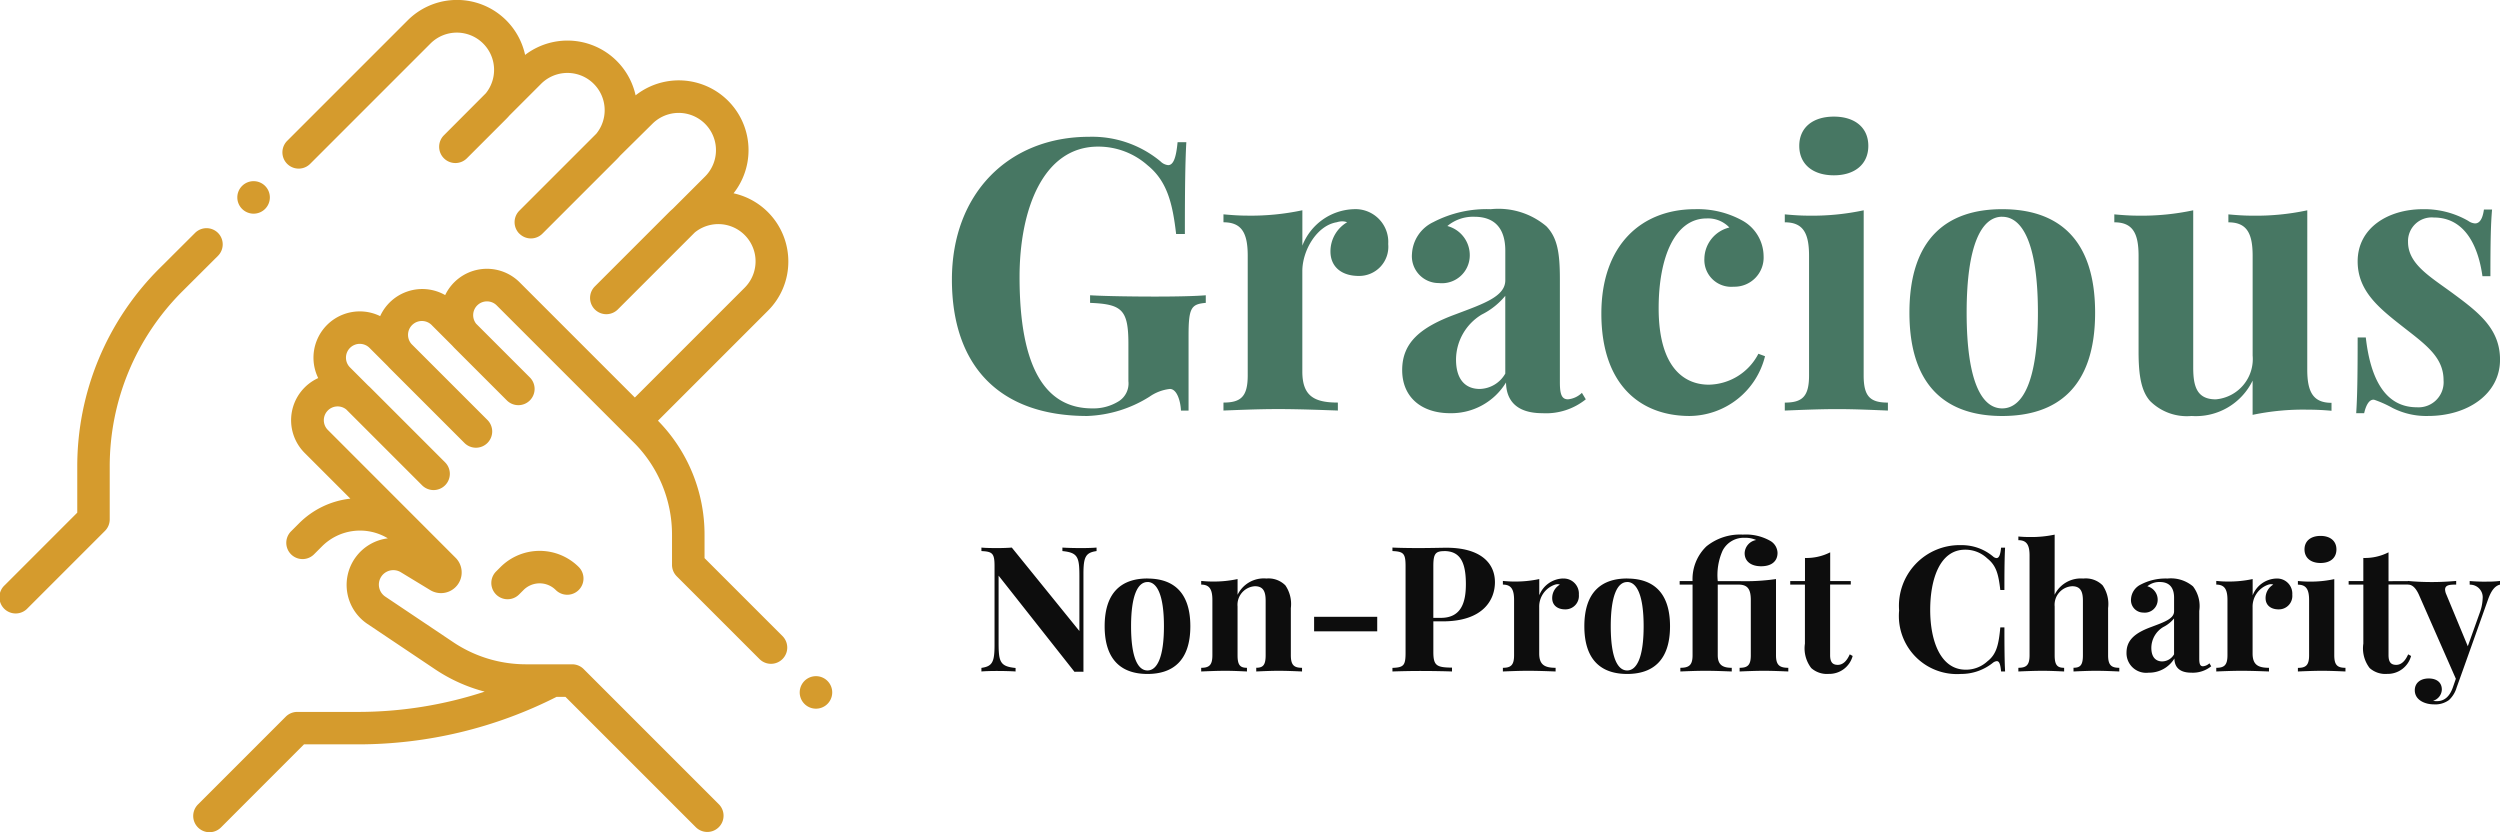
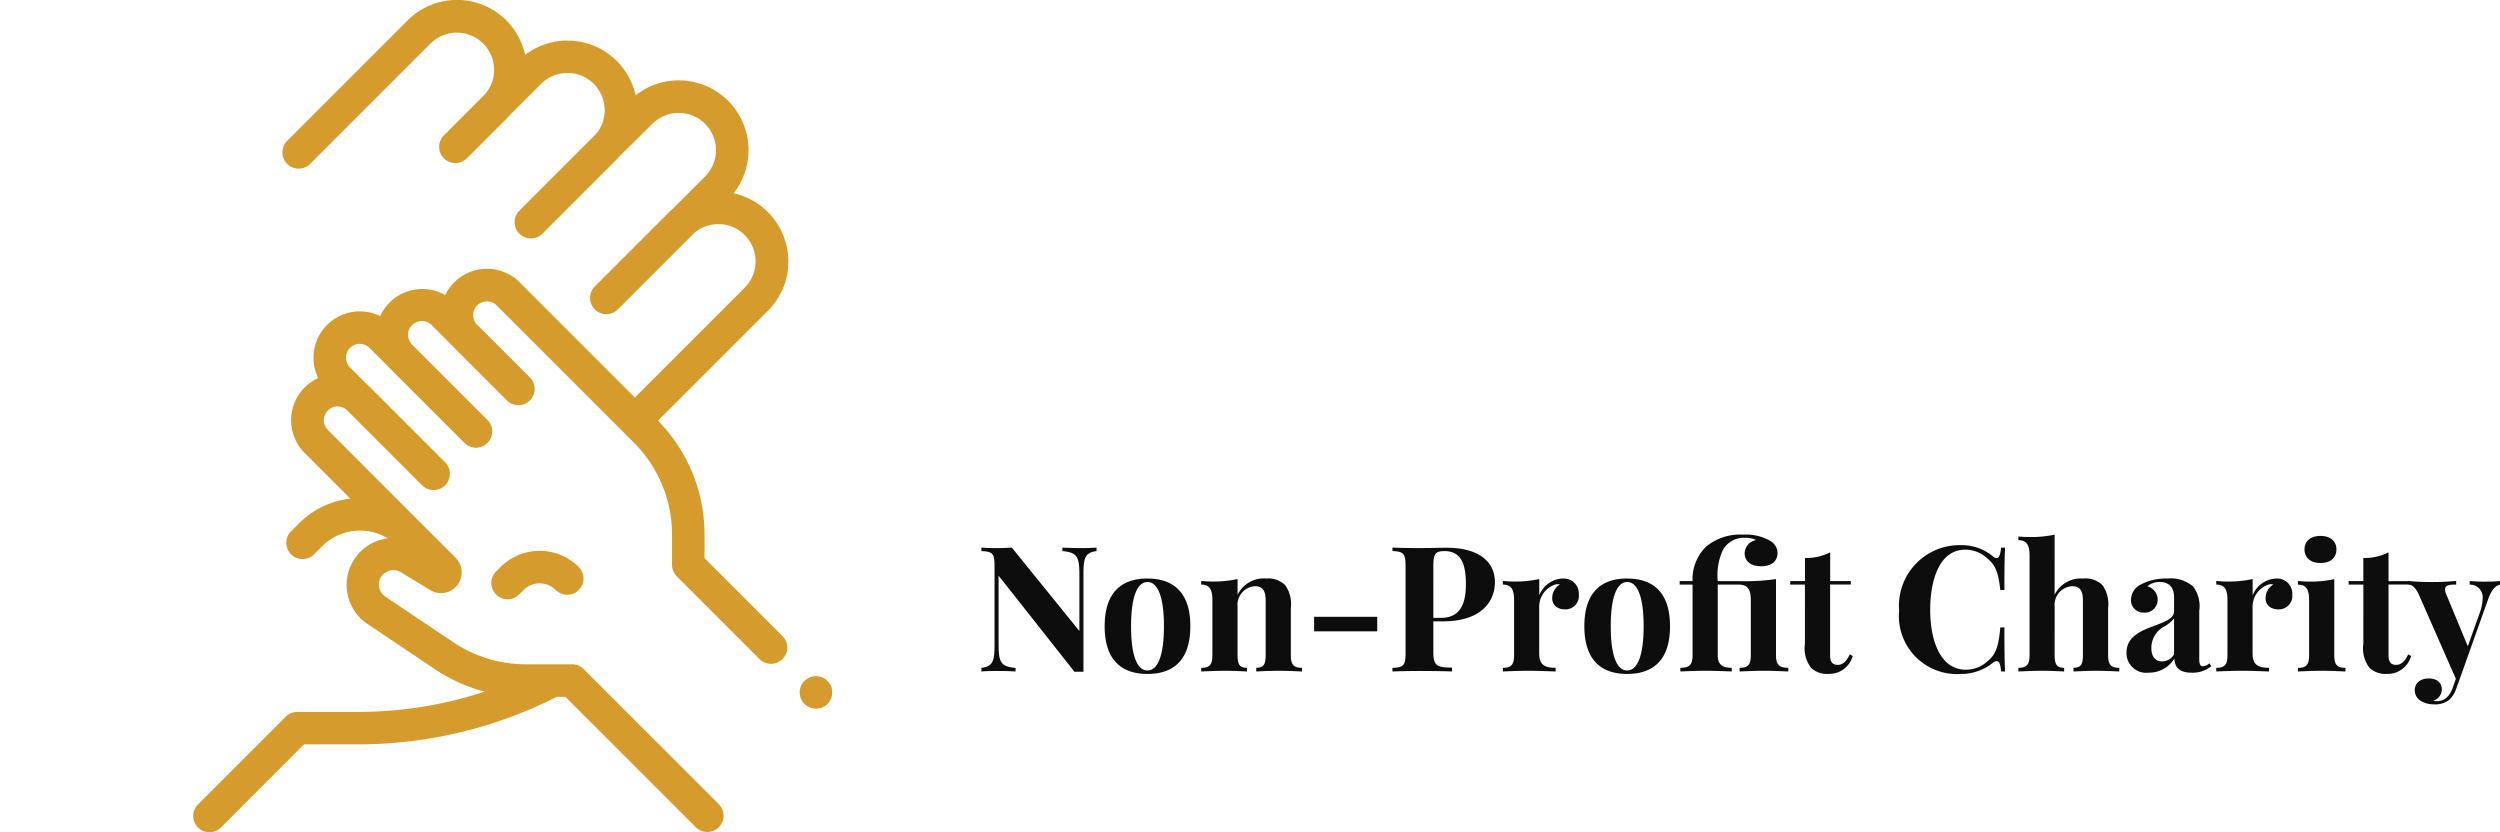
<svg xmlns="http://www.w3.org/2000/svg" width="171.499" height="57.092" viewBox="0 0 171.499 57.092">
  <g id="logo_dark" transform="translate(-8.675 -45)">
    <g id="_756748" data-name="756748" transform="translate(8.675 45)">
-       <path id="Path_18" data-name="Path 18" d="M14.956,140.687a1.115,1.115,0,0,0-1.577,0l-2.408,2.4A19.176,19.176,0,0,0,5.3,156.746v3.128L.327,164.849A1.115,1.115,0,1,0,1.9,166.426l5.3-5.3a1.115,1.115,0,0,0,.327-.788v-3.589a16.96,16.96,0,0,1,5.013-12.086l2.407-2.4A1.115,1.115,0,0,0,14.956,140.687Z" transform="translate(0 -124.707)" fill="#d59b2d" />
-       <path id="Path_19" data-name="Path 19" d="M146.334,113.362a1.115,1.115,0,1,0,0-1.578,1.111,1.111,0,0,0,0,1.578Z" transform="translate(-129.725 -99.03)" fill="#d59b2d" />
      <path id="Path_20" data-name="Path 20" d="M159.827,17.936a4.787,4.787,0,0,0-3.757-4.675,4.785,4.785,0,0,0-6.72-6.72,4.786,4.786,0,0,0-7.58-2.773A4.782,4.782,0,0,0,133.712,1.4l-8.264,8.264a1.115,1.115,0,1,0,1.577,1.577l8.264-8.264A2.556,2.556,0,0,1,139.075,6.4L136.2,9.282a1.115,1.115,0,0,0,0,1.577l0,0,0,0a1.115,1.115,0,0,0,1.577,0l2.7-2.7c.079-.079.154-.162.227-.245l2.161-2.161a2.556,2.556,0,0,1,3.788,3.423l-5.278,5.278a1.115,1.115,0,0,0,0,1.577l.005,0,0,0a1.115,1.115,0,0,0,1.577,0l5.1-5.1c.08-.08.155-.162.228-.247L150.5,8.495a2.556,2.556,0,0,1,3.615,3.615L151.9,14.323c-.084.073-.167.149-.247.228l-5.1,5.1a1.115,1.115,0,0,0,0,1.577l0,0,0,0a1.115,1.115,0,0,0,1.577,0l5.278-5.278a2.556,2.556,0,0,1,3.423,3.788l-7.533,7.533-7.9-7.9a3.176,3.176,0,0,0-5.111.873,3.175,3.175,0,0,0-4.46,1.443,3.176,3.176,0,0,0-4.25,4.25,3.176,3.176,0,0,0-.928,5.137l3.134,3.134a5.88,5.88,0,0,0-3.517,1.69l-.552.552a1.115,1.115,0,1,0,1.577,1.577l.552-.552a3.686,3.686,0,0,1,4.511-.544,3.22,3.22,0,0,0-1.4,5.871l4.635,3.108a11.2,11.2,0,0,0,3.408,1.537,27.854,27.854,0,0,1-8.658,1.391h-4.2a1.115,1.115,0,0,0-.788.327l-6.022,6.022a1.115,1.115,0,1,0,1.577,1.577l5.695-5.7h3.737a30.108,30.108,0,0,0,13.593-3.26h.606l8.943,8.942a1.115,1.115,0,1,0,1.577-1.577l-9.27-9.27a1.115,1.115,0,0,0-.788-.327h0l-3.148,0h-.013a8.958,8.958,0,0,1-5.006-1.523l-4.635-3.108a.992.992,0,0,1,1.067-1.673l2,1.215a1.419,1.419,0,0,0,1.739-2.217L128.243,29.5a.946.946,0,0,1,1.254-1.413l5.206,5.206a1.115,1.115,0,0,0,1.577,0l0,0,0,0a1.115,1.115,0,0,0,0-1.577l-5.126-5.126c-.049-.049-.1-.095-.15-.139l-1.232-1.232a.947.947,0,1,1,1.339-1.339l1.233,1.233c.045.051.091.1.139.149l5.126,5.126a1.115,1.115,0,0,0,1.577,0l0,0,0,0a1.115,1.115,0,0,0,0-1.577l-5.206-5.206A.946.946,0,0,1,135.4,22.34l1.379,1.379c.045.051.091.1.139.15l3.6,3.6a1.115,1.115,0,0,0,1.577,0l0,0,0,0a1.115,1.115,0,0,0,0-1.577l-3.682-3.682a.946.946,0,0,1,1.413-1.254l8.689,8.689h0l.7.7a8.928,8.928,0,0,1,2.633,6.368l0,2.035a1.115,1.115,0,0,0,.327.79l5.674,5.674a1.115,1.115,0,0,0,1.577-1.577l-5.347-5.347,0-1.572a11.141,11.141,0,0,0-3.195-7.855l7.534-7.534A4.749,4.749,0,0,0,159.827,17.936Z" transform="translate(-105.748 -0.001)" fill="#d59b2d" />
      <path id="Path_21" data-name="Path 21" d="M493.9,416.29a1.115,1.115,0,1,0,.327.788A1.115,1.115,0,0,0,493.9,416.29Z" transform="translate(-437.137 -369.579)" fill="#d59b2d" />
      <path id="Path_22" data-name="Path 22" d="M302.9,340l-.308.308a1.115,1.115,0,1,0,1.577,1.577l.308-.308a1.563,1.563,0,0,1,2.207,0A1.115,1.115,0,0,0,308.262,340,3.8,3.8,0,0,0,302.9,340Z" transform="translate(-268.561 -301.104)" fill="#d59b2d" />
    </g>
    <g id="Group_64" data-name="Group 64" transform="translate(0 -0.115)">
      <path id="Path_33" data-name="Path 33" d="M8.314-8.5c-.252.023-.668.035-1.043.035-.434,0-.99-.012-1.3-.035v.24c1.061.105,1.166.41,1.166,1.729v3.756L2.5-8.5c-.281.023-.656.035-1.037.035S.668-8.473.416-8.5v.24c.762.035.9.158.9,1.031v5.4c0,1.16-.135,1.477-.9,1.582V0c.252-.023.668-.035,1.043-.035.434,0,.99.012,1.3.035V-.24C1.7-.346,1.594-.65,1.594-1.969V-6.574L6.8.023c.117-.006.223-.006.328-.006s.2,0,.287.006v-6.7c0-1.16.135-1.477.9-1.582Zm3.492,2.121c-1.723,0-2.936.9-2.936,3.275S10.084.17,11.807.17s2.941-.891,2.941-3.27S13.535-6.375,11.807-6.375Zm0,.24c.656,0,1.131.891,1.131,3.035S12.463-.07,11.807-.07,10.682-.949,10.682-3.1,11.156-6.135,11.807-6.135Zm8.139-.24a2,2,0,0,0-1.957,1.119V-6.34a7.788,7.788,0,0,1-1.752.17c-.24,0-.492-.018-.744-.041v.252c.58,0,.768.34.768,1.061v3.785c0,.668-.211.861-.768.861V0c.316-.012,1.037-.047,1.652-.047.586,0,1.207.035,1.488.047V-.252c-.475,0-.645-.193-.645-.861V-4.459a1.275,1.275,0,0,1,1.189-1.389c.6,0,.738.4.738,1v3.732c0,.668-.17.861-.645.861V0c.293-.012.943-.047,1.559-.047.586,0,1.277.035,1.582.047V-.252c-.557,0-.768-.193-.768-.861V-4.348a2.263,2.263,0,0,0-.375-1.559A1.632,1.632,0,0,0,19.945-6.375Zm7.623,3.627v-1h-4.33v1Zm3.85-.686h.639c2.83,0,3.586-1.523,3.586-2.684,0-1.395-1.09-2.367-3.322-2.367-.3,0-1.1.023-1.887.023-.674,0-1.418-.012-1.822-.035v.24c.756.035.9.158.9,1.031v5.953c0,.873-.135,1-.9,1.031V0c.521-.018,1.213-.035,1.9-.035.855,0,1.693.018,2.186.035V-.264C31.635-.275,31.418-.4,31.418-1.342Zm.744-4.822c1.09,0,1.488.756,1.488,2.268,0,1.225-.3,2.314-1.717,2.314h-.516V-7.225C31.418-8.051,31.547-8.256,32.162-8.256Zm8.145,1.881a1.809,1.809,0,0,0-1.623,1.154V-6.34a7.788,7.788,0,0,1-1.752.17c-.24,0-.492-.018-.744-.041v.252c.58,0,.768.34.768,1.061v3.785c0,.668-.211.861-.768.861V0c.328-.012,1.061-.047,1.717-.047.756,0,1.535.035,1.9.047V-.252c-.756,0-1.125-.211-1.125-.984V-4.412a1.589,1.589,0,0,1,1.09-1.547.609.609,0,0,1,.17-.029.447.447,0,0,1,.158.029,1.069,1.069,0,0,0-.527.926c0,.469.334.773.9.773A.923.923,0,0,0,41.4-5.268,1.038,1.038,0,0,0,40.307-6.375Zm4.406,0c-1.723,0-2.936.9-2.936,3.275S42.99.17,44.713.17s2.941-.891,2.941-3.27S46.441-6.375,44.713-6.375Zm0,.24c.656,0,1.131.891,1.131,3.035S45.369-.07,44.713-.07,43.588-.949,43.588-3.1,44.063-6.135,44.713-6.135Zm7.91-3.252a3.671,3.671,0,0,0-2.473.809A3.111,3.111,0,0,0,49.2-6.2h-.885v.24H49.2v4.846c0,.668-.229.861-.838.861V0c.334-.012,1.025-.047,1.74-.047.686,0,1.418.035,1.787.047V-.252c-.6,0-.961-.182-.961-.861V-5.959h1.43c.639,0,.838.34.838,1.061v3.785c0,.668-.205.861-.768.861V0c.322-.012,1.031-.047,1.67-.047s1.348.035,1.67.047V-.252c-.609,0-.844-.193-.844-.861V-6.34a14.7,14.7,0,0,1-2.566.141h-1.43a4.115,4.115,0,0,1,.328-2.08,1.627,1.627,0,0,1,1.535-.891,1.785,1.785,0,0,1,.773.152.953.953,0,0,0-.791.9c0,.551.422.9,1.131.9.727,0,1.125-.352,1.125-.92a.985.985,0,0,0-.486-.814A3.373,3.373,0,0,0,52.623-9.387ZM58.641-6.2V-8.174a3.584,3.584,0,0,1-1.729.387V-6.2H55.9v.24h1.008V-1.91a2.217,2.217,0,0,0,.434,1.676,1.618,1.618,0,0,0,1.2.4,1.661,1.661,0,0,0,1.641-1.23l-.2-.111c-.234.533-.527.721-.82.721-.352,0-.527-.176-.527-.668v-4.84h1.418V-6.2Zm8.977-2.467a4.164,4.164,0,0,0-4.248,4.488A3.985,3.985,0,0,0,67.605.17,3.477,3.477,0,0,0,69.82-.609a.5.5,0,0,1,.252-.1c.17,0,.246.217.293.709h.275c-.035-.639-.047-1.5-.047-3.023h-.281c-.111,1.172-.258,1.84-.879,2.32a2.159,2.159,0,0,1-1.494.58c-1.717,0-2.437-1.951-2.437-4.1,0-2.121.668-4.131,2.391-4.131a2.175,2.175,0,0,1,1.518.592c.621.492.773,1.072.9,2.174h.281c0-1.465.012-2.291.047-2.906h-.275c-.047.492-.141.715-.311.715a.406.406,0,0,1-.234-.105A3.331,3.331,0,0,0,67.617-8.666Zm6.422-.721a7.743,7.743,0,0,1-1.752.164c-.234,0-.486-.012-.738-.035v.252c.58,0,.768.34.768,1.055v6.838c0,.668-.211.861-.768.861V0c.316-.012,1.037-.047,1.652-.047.586,0,1.207.035,1.488.047V-.252c-.475,0-.65-.193-.65-.861V-4.459a1.273,1.273,0,0,1,1.2-1.389c.6,0,.738.4.738,1v3.732c0,.668-.17.861-.645.861V0c.293-.012.943-.047,1.559-.047.586,0,1.277.035,1.582.047V-.252c-.557,0-.768-.193-.768-.861V-4.348a2.263,2.263,0,0,0-.375-1.559A1.632,1.632,0,0,0,76-6.375a2,2,0,0,0-1.963,1.113Zm7.734,3.012a3.659,3.659,0,0,0-1.822.41,1.178,1.178,0,0,0-.674,1,.849.849,0,0,0,.85.926.882.882,0,0,0,.979-.861.952.952,0,0,0-.709-.943,1.268,1.268,0,0,1,.855-.293c.709,0,.979.445.979,1.072v.938c0,.516-.691.744-1.576,1.078-1.113.41-1.687.9-1.687,1.764A1.346,1.346,0,0,0,80.484.082a2.027,2.027,0,0,0,1.77-.973c.006.516.275.973,1.154.973a2.007,2.007,0,0,0,1.371-.439l-.123-.205a.73.73,0,0,1-.439.205c-.193,0-.258-.146-.258-.533V-4.154a2.226,2.226,0,0,0-.428-1.682A2.35,2.35,0,0,0,81.773-6.375Zm.457,5.2a.957.957,0,0,1-.809.486c-.428,0-.75-.27-.75-.932a1.675,1.675,0,0,1,.814-1.424,2.283,2.283,0,0,0,.744-.592Zm7.014-5.2a1.809,1.809,0,0,0-1.623,1.154V-6.34a7.788,7.788,0,0,1-1.752.17c-.24,0-.492-.018-.744-.041v.252c.58,0,.768.34.768,1.061v3.785c0,.668-.211.861-.768.861V0c.328-.012,1.061-.047,1.717-.047.756,0,1.535.035,1.9.047V-.252c-.756,0-1.125-.211-1.125-.984V-4.412a1.589,1.589,0,0,1,1.09-1.547.609.609,0,0,1,.17-.029.447.447,0,0,1,.158.029,1.069,1.069,0,0,0-.527.926c0,.469.334.773.9.773a.923.923,0,0,0,.932-1.008A1.038,1.038,0,0,0,89.244-6.375ZM92.279-9.3c-.674,0-1.1.352-1.1.926s.422.932,1.1.932,1.09-.352,1.09-.932S92.941-9.3,92.279-9.3Zm.943,2.965a7.788,7.788,0,0,1-1.752.17c-.24,0-.492-.018-.744-.041v.252c.58,0,.768.34.768,1.061v3.785c0,.668-.211.861-.768.861V0c.316-.012,1.037-.047,1.658-.047s1.3.035,1.605.047V-.252c-.562,0-.768-.193-.768-.861Zm3.721.141V-8.174a3.584,3.584,0,0,1-1.729.387V-6.2H94.207v.24h1.008V-1.91a2.217,2.217,0,0,0,.434,1.676,1.618,1.618,0,0,0,1.2.4,1.661,1.661,0,0,0,1.641-1.23l-.2-.111c-.234.533-.527.721-.82.721-.352,0-.527-.176-.527-.668v-4.84h1.418V-6.2Zm6.727.035c-.322,0-.791-.012-1.16-.047v.252A.864.864,0,0,1,103.4-5a3.086,3.086,0,0,1-.193.955l-.826,2.314L100.91-5.279a.934.934,0,0,1-.088-.34c0-.334.369-.34.762-.34v-.252c-.48.041-1.025.076-1.664.076-.545,0-1.125-.023-1.646-.076v.252c.176,0,.457.059.744.674L101.561.5l-.2.58c-.229.662-.609.955-1.09.955A1.141,1.141,0,0,1,100,2.01a.83.83,0,0,0,.6-.768c0-.5-.363-.762-.9-.762-.58,0-.955.316-.955.809,0,.691.727.967,1.3.967a1.588,1.588,0,0,0,1.049-.3,1.9,1.9,0,0,0,.521-.855l.463-1.289,1.688-4.74c.252-.715.527-.955.826-1.031v-.252A6.889,6.889,0,0,1,103.67-6.164Z" transform="translate(75.584 91.178)" fill="#0d0d0d" />
-       <path id="Path_35" data-name="Path 35" d="M11.387-34.284c-5.5,0-9.411,3.873-9.411,9.792,0,5.88,3.213,9.36,9.284,9.36a8.566,8.566,0,0,0,4.267-1.321,3.03,3.03,0,0,1,1.4-.533c.508,0,.737.889.762,1.486h.521v-5.156c0-1.918.191-2.146,1.181-2.235v-.521c-.787.063-2.032.089-3.492.089-1.4,0-3.378-.025-4.445-.089v.521c2.184.089,2.629.457,2.629,2.819v2.553a1.441,1.441,0,0,1-.635,1.359,3.283,3.283,0,0,1-1.841.508c-3.213,0-4.991-2.769-4.991-9.017,0-4.572,1.587-8.941,5.385-8.941a5.094,5.094,0,0,1,3.4,1.283c1.346,1.092,1.714,2.629,1.956,4.712h.6c0-3.175.025-4.966.1-6.3h-.6c-.1,1.079-.292,1.575-.648,1.575a.859.859,0,0,1-.521-.254A7.339,7.339,0,0,0,11.387-34.284Zm18.148,4.966a3.92,3.92,0,0,0-3.518,2.5v-2.426a16.88,16.88,0,0,1-3.8.368c-.521,0-1.067-.038-1.613-.089v.546c1.257,0,1.664.737,1.664,2.3v8.2c0,1.448-.457,1.867-1.664,1.867v.546c.711-.025,2.3-.1,3.721-.1,1.638,0,3.327.076,4.127.1v-.546c-1.638,0-2.438-.457-2.438-2.134v-6.883c0-1.4.978-3.124,2.362-3.353a1.32,1.32,0,0,1,.368-.063.97.97,0,0,1,.343.063,2.317,2.317,0,0,0-1.143,2.007c0,1.016.724,1.676,1.943,1.676a2,2,0,0,0,2.019-2.184A2.251,2.251,0,0,0,29.536-29.318Zm9.411,0a7.93,7.93,0,0,0-3.95.889,2.554,2.554,0,0,0-1.46,2.172,1.841,1.841,0,0,0,1.841,2.007A1.911,1.911,0,0,0,37.5-26.118a2.064,2.064,0,0,0-1.537-2.045,2.747,2.747,0,0,1,1.854-.635c1.537,0,2.121.965,2.121,2.324v2.032c0,1.118-1.5,1.613-3.416,2.337-2.413.889-3.658,1.943-3.658,3.823s1.346,2.959,3.289,2.959a4.393,4.393,0,0,0,3.835-2.108c.013,1.118.6,2.108,2.5,2.108a4.351,4.351,0,0,0,2.972-.952l-.267-.444a1.583,1.583,0,0,1-.952.444c-.419,0-.559-.317-.559-1.156V-24.5c0-1.816-.165-2.857-.927-3.645A5.093,5.093,0,0,0,38.946-29.318Zm.991,11.278a2.074,2.074,0,0,1-1.753,1.054c-.927,0-1.626-.584-1.626-2.019a3.63,3.63,0,0,1,1.765-3.086,4.948,4.948,0,0,0,1.613-1.283ZM52.954-29.318c-3.683,0-6.426,2.464-6.426,7.163,0,4.877,2.667,7.023,6.058,7.023a5.382,5.382,0,0,0,5.169-4.1L57.3-19.4a3.906,3.906,0,0,1-3.4,2.121c-1.714,0-3.442-1.206-3.442-5.245,0-3.531,1.13-6.159,3.289-6.159a2.009,2.009,0,0,1,1.562.622,2.235,2.235,0,0,0-1.714,2.134A1.841,1.841,0,0,0,55.6-24a2,2,0,0,0,2.057-2.1,2.82,2.82,0,0,0-1.435-2.426A6.336,6.336,0,0,0,52.954-29.318Zm9.525-6.35c-1.46,0-2.375.762-2.375,2.007s.914,2.019,2.375,2.019c1.435,0,2.362-.762,2.362-2.019S63.914-35.668,62.479-35.668Zm2.045,6.426a16.88,16.88,0,0,1-3.8.368c-.521,0-1.067-.038-1.613-.089v.546c1.257,0,1.664.737,1.664,2.3v8.2c0,1.448-.457,1.867-1.664,1.867v.546c.686-.025,2.248-.1,3.594-.1s2.819.076,3.48.1v-.546c-1.219,0-1.664-.419-1.664-1.867Zm9.5-.076c-3.734,0-6.363,1.956-6.363,7.1s2.629,7.087,6.363,7.087,6.375-1.93,6.375-7.087S77.77-29.318,74.024-29.318Zm0,.521c1.422,0,2.451,1.93,2.451,6.579s-1.029,6.566-2.451,6.566-2.438-1.9-2.438-6.566S72.614-28.8,74.024-28.8Zm20.93-.444a16.8,16.8,0,0,1-3.8.368c-.521,0-1.067-.038-1.613-.089v.546c1.257,0,1.664.737,1.664,2.3v6.833a2.775,2.775,0,0,1-2.527,3.01c-1.3,0-1.549-.889-1.549-2.184V-29.242a16.88,16.88,0,0,1-3.8.368c-.521,0-1.067-.038-1.613-.089v.546c1.257,0,1.664.737,1.664,2.3v6.591c0,1.714.216,2.718.787,3.365a3.571,3.571,0,0,0,2.845,1.029,4.325,4.325,0,0,0,4.191-2.426v2.349a16.858,16.858,0,0,1,3.8-.356c.521,0,1.067.025,1.613.076v-.546c-1.257,0-1.664-.737-1.664-2.286Zm7.925-.076c-2.362,0-4.47,1.27-4.47,3.581,0,2.1,1.562,3.277,3.264,4.61,1.5,1.168,2.629,2.019,2.629,3.543a1.721,1.721,0,0,1-1.829,1.854c-2.184,0-3.188-1.968-3.505-4.788h-.559c0,2.629-.025,4.077-.1,5.194h.546c.127-.559.343-.927.635-.927a.371.371,0,0,1,.114.025,7.882,7.882,0,0,1,1.206.546,5.093,5.093,0,0,0,2.438.546c2.68,0,4.928-1.486,4.928-3.861,0-2.057-1.372-3.175-3.111-4.458-1.6-1.194-3.2-2.057-3.2-3.619a1.624,1.624,0,0,1,1.765-1.676c2.222,0,3.073,2.108,3.34,4.026h.546c0-2.311.025-3.581.114-4.572h-.559c-.089.648-.3.952-.61.952a.907.907,0,0,1-.47-.178A6.052,6.052,0,0,0,102.878-29.318Z" transform="translate(72 88.783)" fill="#477763" />
    </g>
  </g>
</svg>